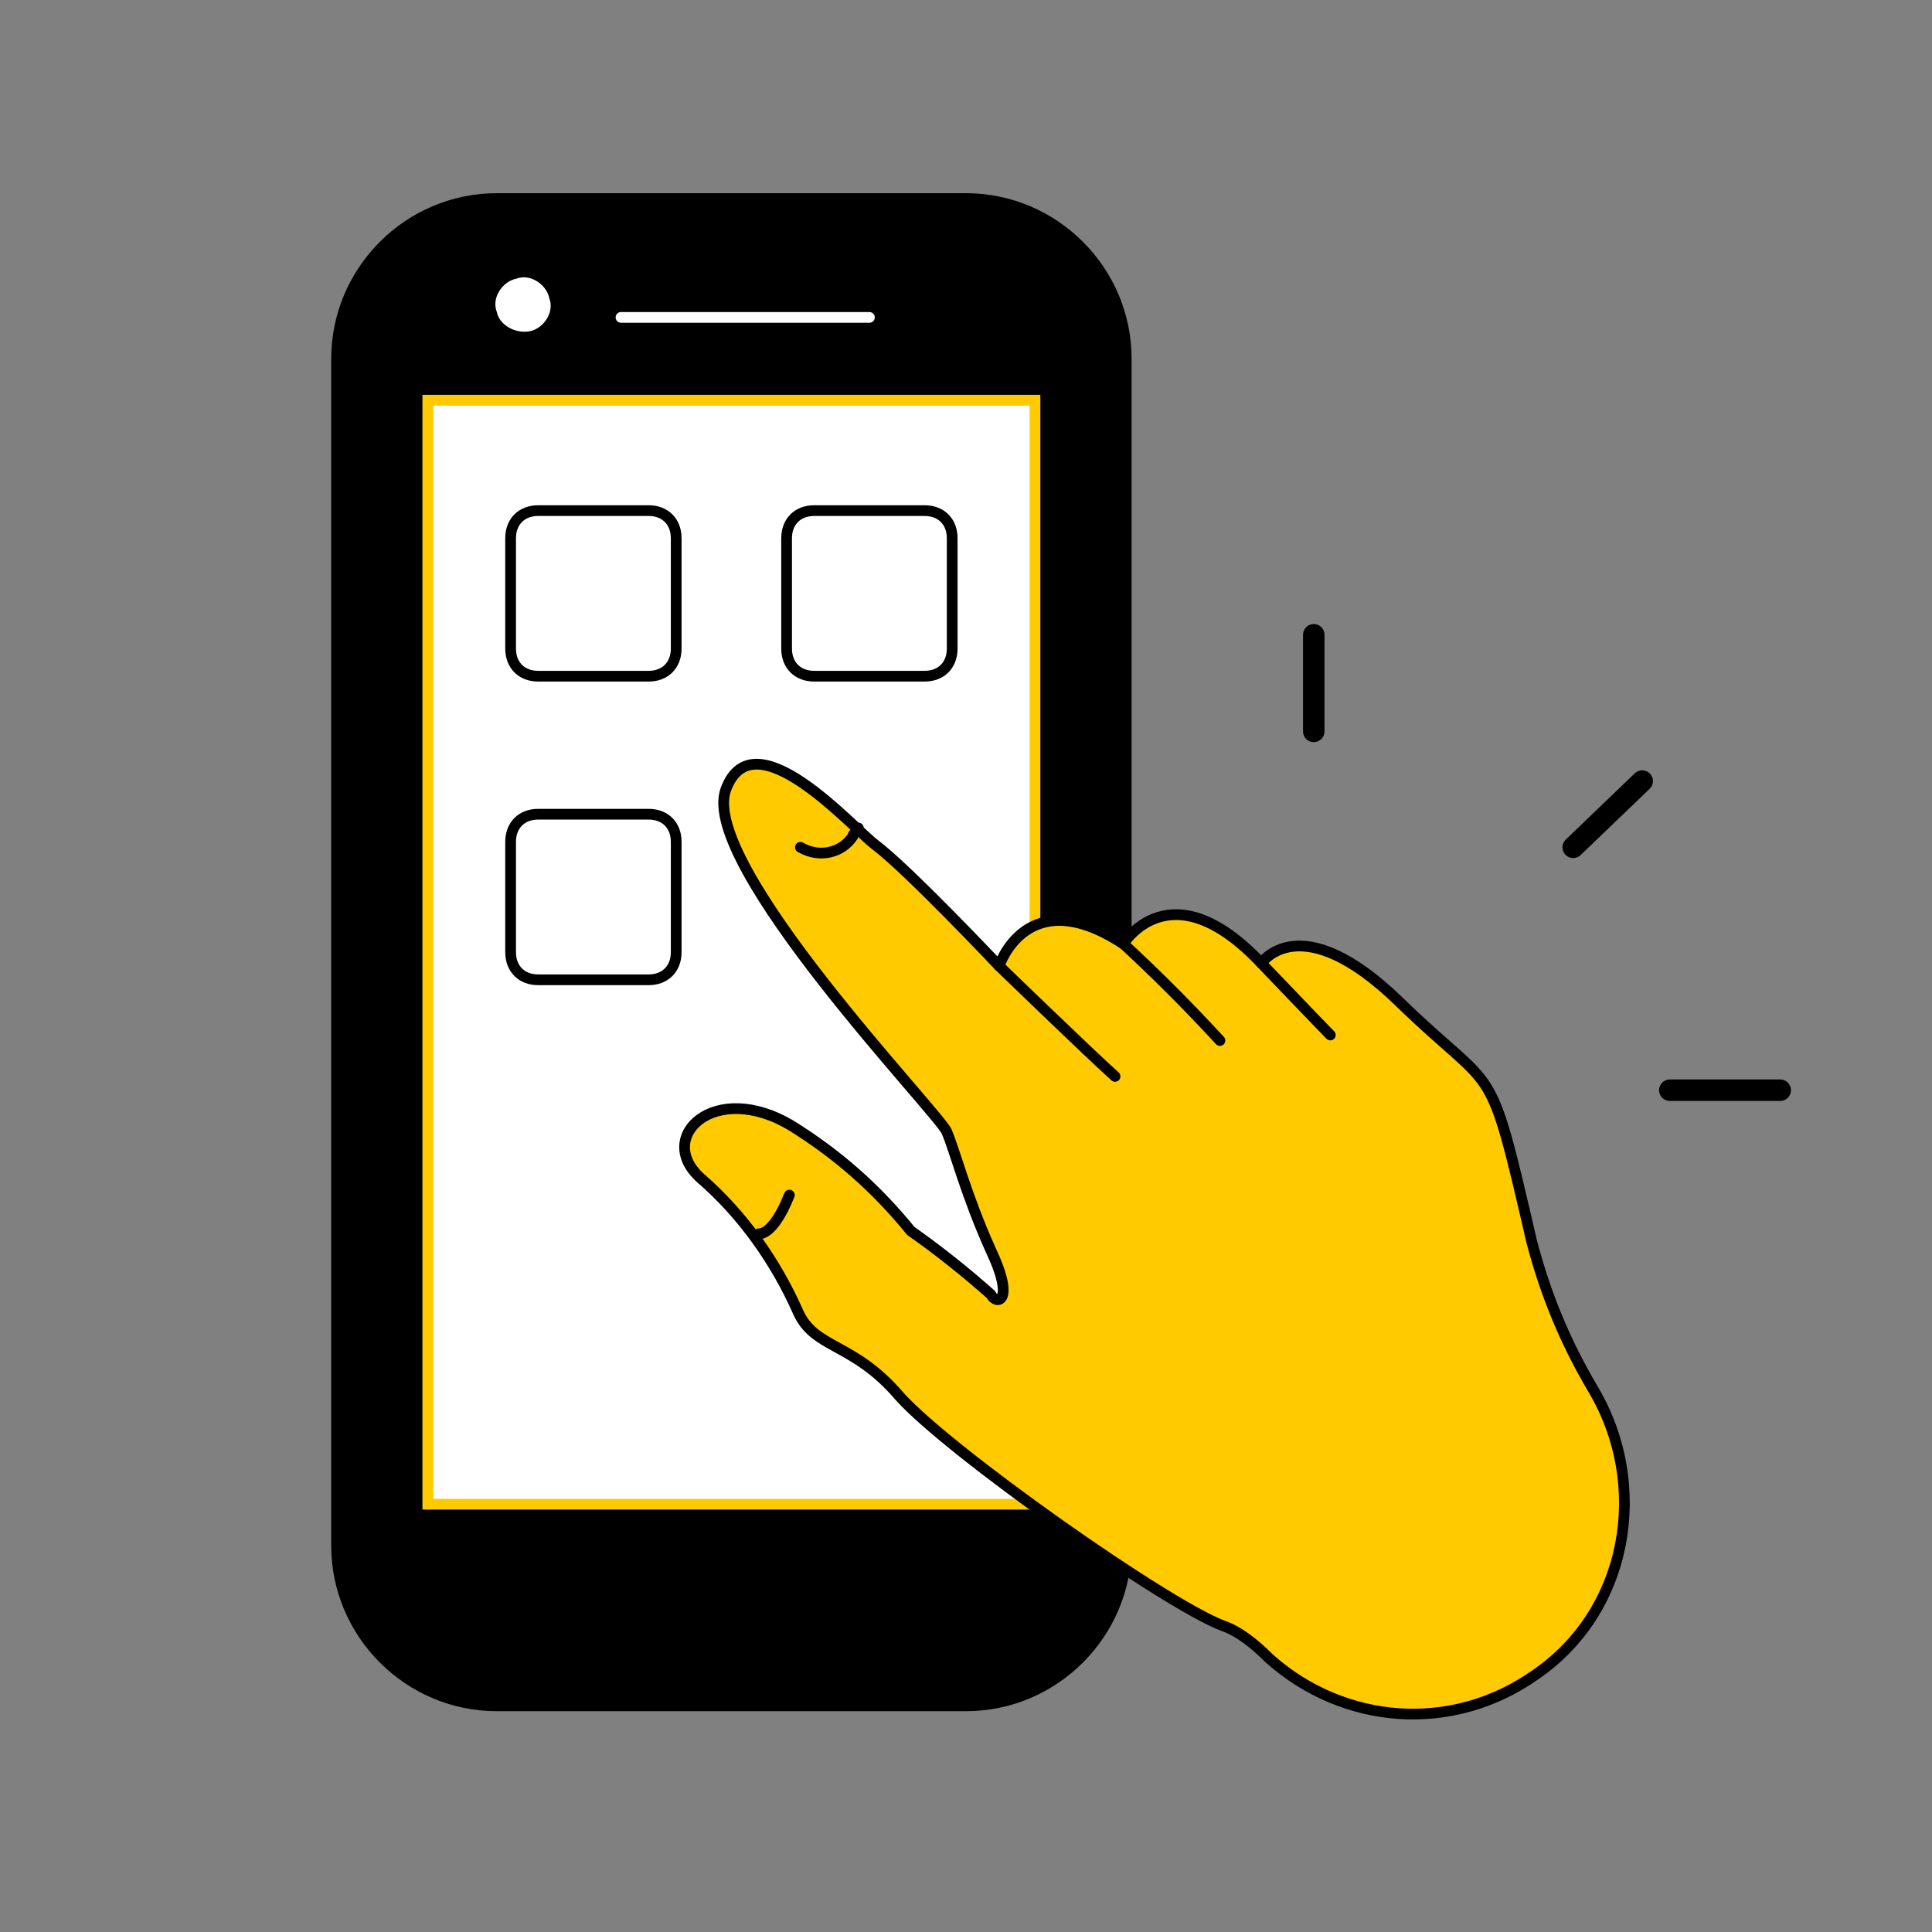
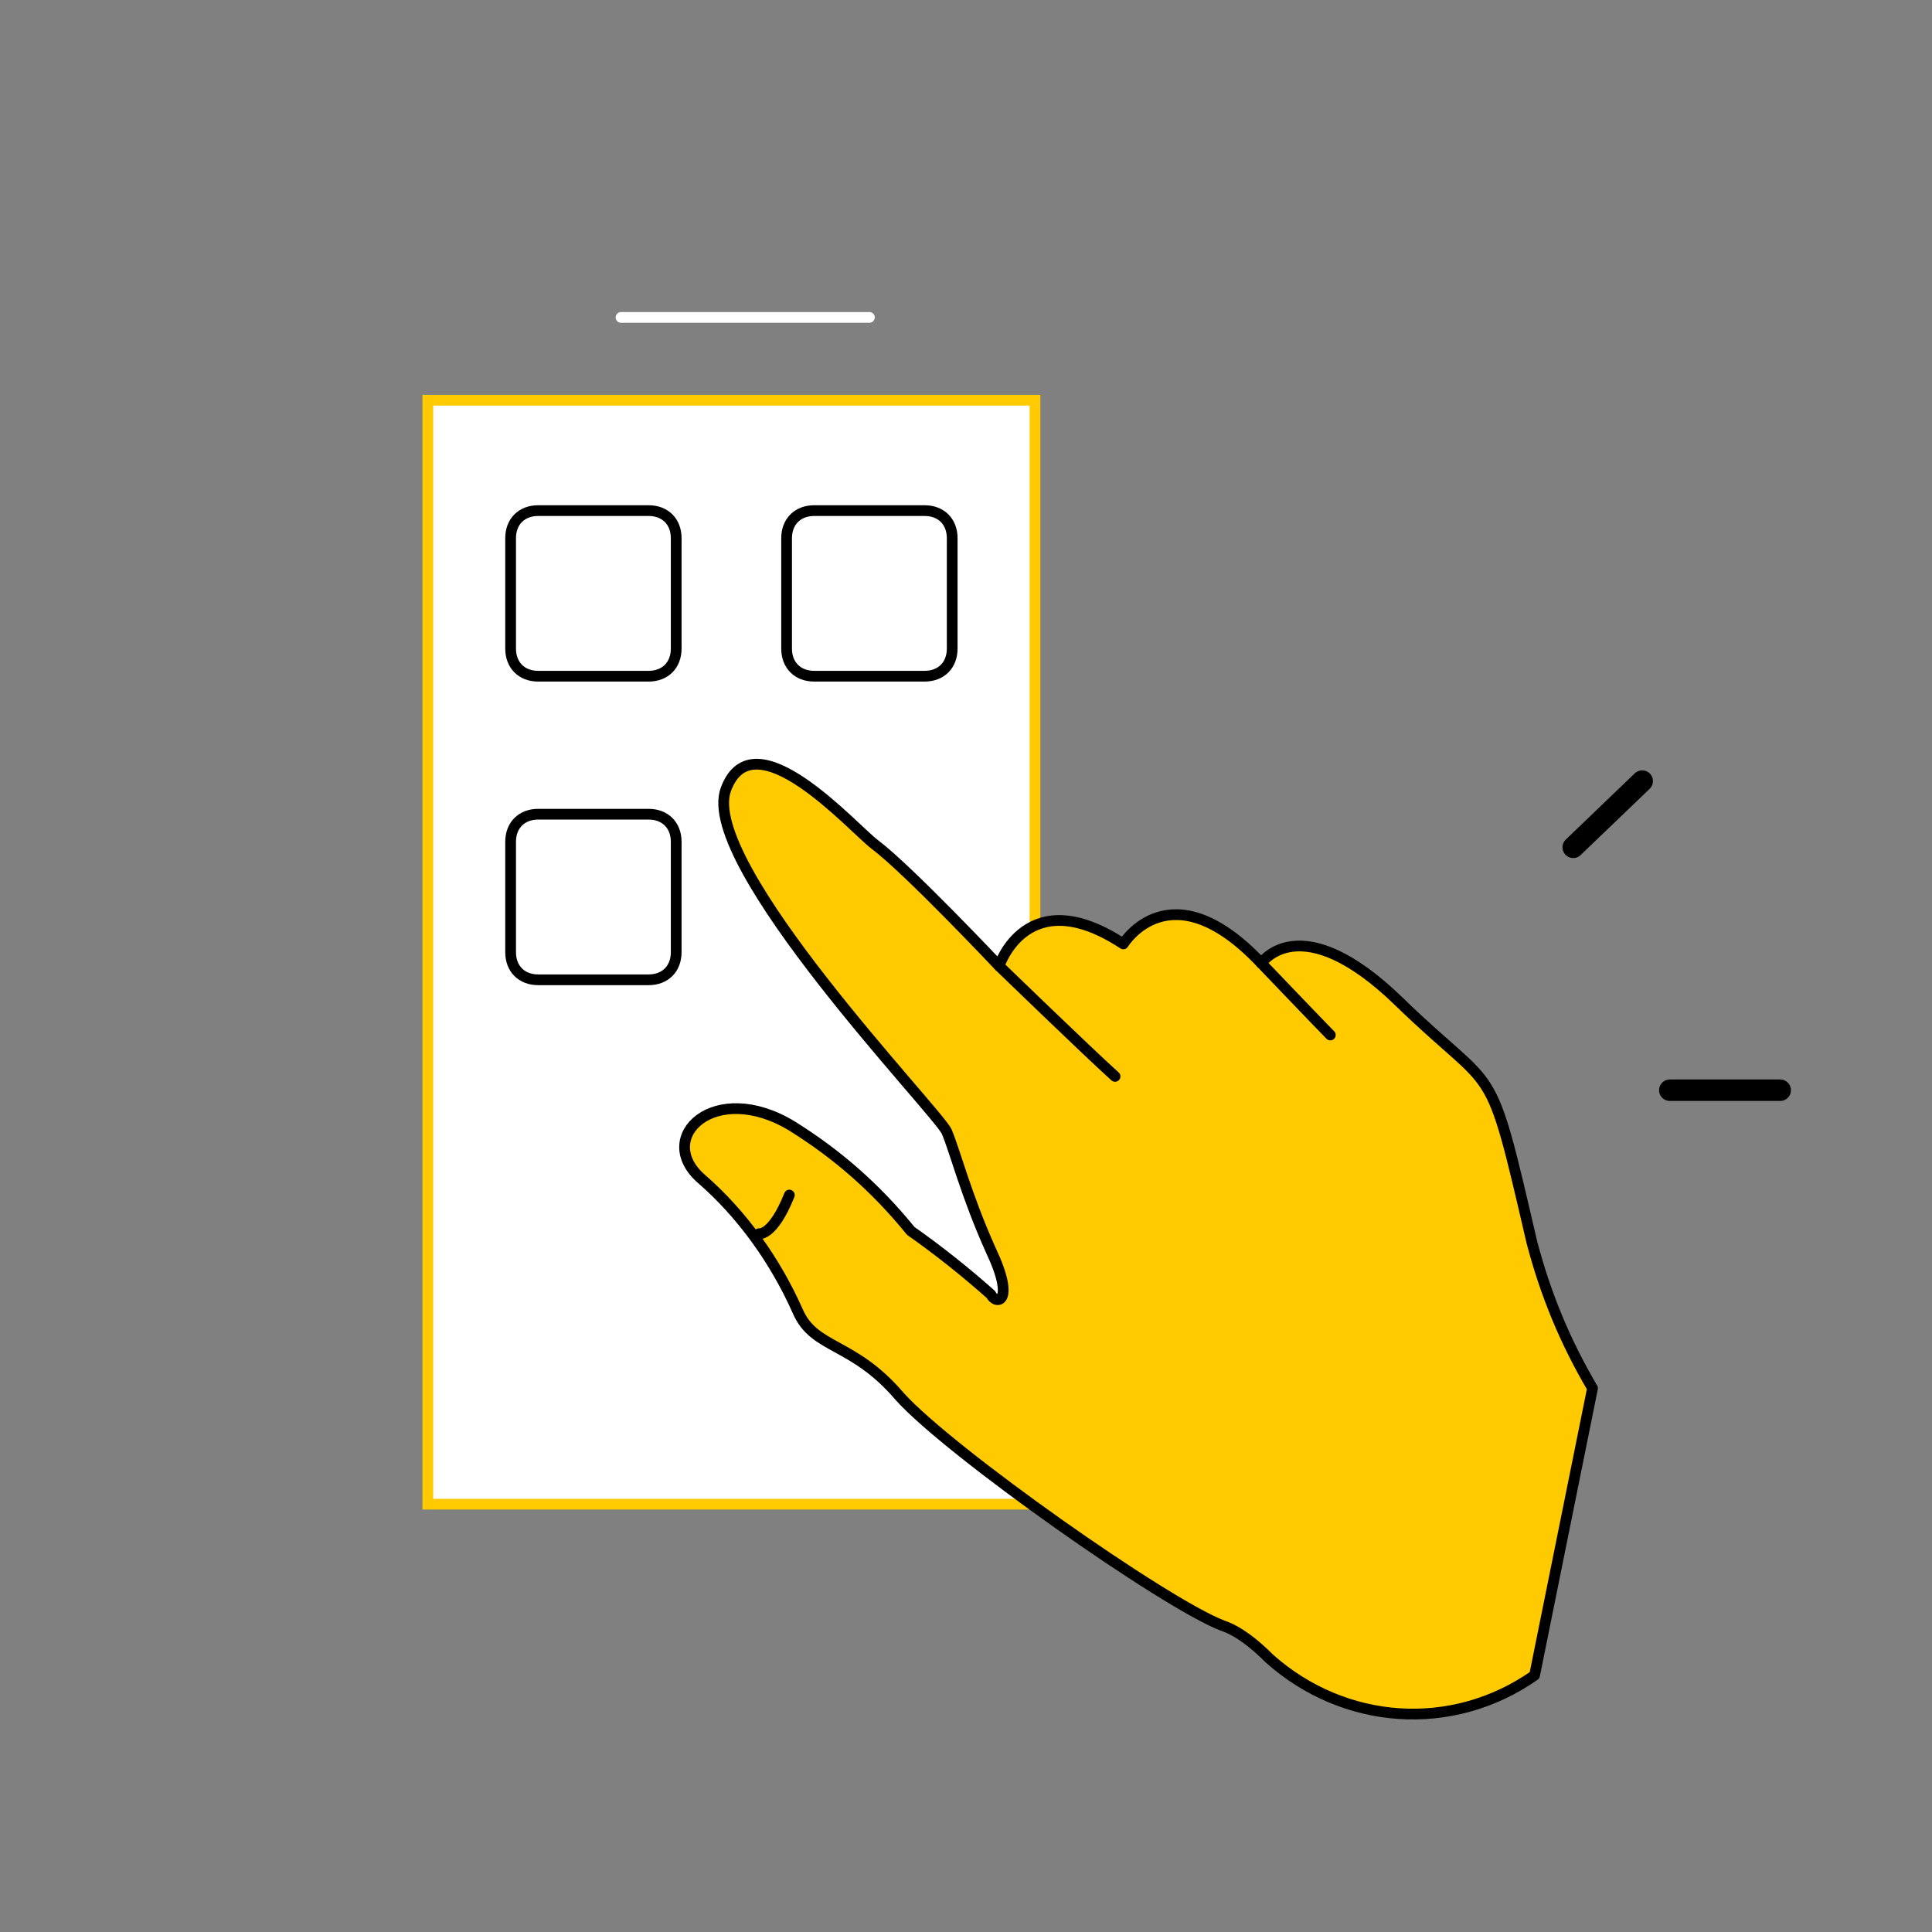
<svg xmlns="http://www.w3.org/2000/svg" width="90" height="90" viewBox="0 0 90 90" fill="none">
  <rect x="0" y="0" width="90" height="90" fill="#808080" stroke="none" />
-   <path d="M45 79.714H23.143C18.9 79.714 15.429 76.243 15.429 72V16.714C15.429 12.471 18.9 9 23.143 9H45C49.243 9 52.714 12.471 52.714 16.714V72C52.714 76.243 49.243 79.714 45 79.714Z" fill="black" />
-   <path d="M24.686 15.429C25.329 15.3 25.843 14.529 25.586 13.886C25.457 13.243 24.686 12.729 24.043 12.986C23.4 13.114 22.886 13.886 23.143 14.529C23.271 15.171 24.043 15.557 24.686 15.429Z" fill="white" />
  <path d="M48.214 18.643H19.929V70.071H48.214V18.643Z" fill="white" stroke="#FFCA00" stroke-width="0.5" stroke-miterlimit="10" />
  <path d="M28.929 14.786H40.5" stroke="white" stroke-width="0.5" stroke-miterlimit="10" stroke-linecap="round" stroke-linejoin="round" />
-   <path d="M61.2 29.571V34.071" stroke="black" stroke-miterlimit="10" stroke-linecap="round" stroke-linejoin="round" />
  <path d="M76.5 36.386L73.286 39.471" stroke="black" stroke-miterlimit="10" stroke-linecap="round" stroke-linejoin="round" />
  <path d="M82.929 50.786H77.786" stroke="black" stroke-miterlimit="10" stroke-linecap="round" stroke-linejoin="round" />
  <path d="M43.071 31.5H37.929C37.157 31.5 36.643 30.986 36.643 30.214V25.071C36.643 24.3 37.157 23.786 37.929 23.786H43.071C43.843 23.786 44.357 24.3 44.357 25.071V30.214C44.357 30.986 43.843 31.5 43.071 31.5Z" fill="white" stroke="black" stroke-width="0.5" stroke-miterlimit="10" stroke-linecap="round" stroke-linejoin="round" />
  <path d="M30.214 31.5H25.071C24.3 31.5 23.786 30.986 23.786 30.214V25.071C23.786 24.3 24.3 23.786 25.071 23.786H30.214C30.986 23.786 31.5 24.3 31.5 25.071V30.214C31.5 30.986 30.986 31.5 30.214 31.5Z" fill="white" stroke="black" stroke-width="0.5" stroke-miterlimit="10" stroke-linecap="round" stroke-linejoin="round" />
  <path d="M30.214 45.643H25.071C24.3 45.643 23.786 45.129 23.786 44.357V39.214C23.786 38.443 24.3 37.929 25.071 37.929H30.214C30.986 37.929 31.5 38.443 31.5 39.214V44.357C31.5 45.129 30.986 45.643 30.214 45.643Z" fill="white" stroke="black" stroke-width="0.5" stroke-miterlimit="10" stroke-linecap="round" stroke-linejoin="round" />
-   <path d="M71.486 78.043C67.629 80.743 62.614 80.357 59.143 77.271C58.5 76.629 57.729 75.986 56.957 75.729C54.257 74.7 44.229 67.629 41.914 65.057C39.729 62.486 37.929 62.871 37.157 61.071C36.129 58.757 34.586 56.571 32.657 54.9C30.471 52.971 33.3 50.271 36.9 52.457C38.957 53.743 40.757 55.286 42.429 57.343C43.714 58.243 45 59.271 46.157 60.3C46.414 60.814 47.314 60.686 46.157 58.243C45 55.671 44.486 53.614 44.1 52.714C43.714 51.814 32.529 40.243 33.814 36.771C35.1 33.3 39.729 38.571 40.757 39.343C42.3 40.5 46.543 45 46.543 45C46.543 45 47.829 41.014 52.329 43.971C52.329 43.971 54.514 40.371 58.757 44.871C58.757 44.871 60.557 42.171 65.186 46.671C69.814 51.171 69.3 48.986 71.357 57.857C72 60.3 72.9 62.486 74.186 64.671C76.886 69.171 75.857 75.086 71.486 78.043Z" fill="#FFCA00" stroke="black" stroke-width="0.5" stroke-linecap="round" stroke-linejoin="round" />
+   <path d="M71.486 78.043C67.629 80.743 62.614 80.357 59.143 77.271C58.5 76.629 57.729 75.986 56.957 75.729C54.257 74.7 44.229 67.629 41.914 65.057C39.729 62.486 37.929 62.871 37.157 61.071C36.129 58.757 34.586 56.571 32.657 54.9C30.471 52.971 33.3 50.271 36.9 52.457C38.957 53.743 40.757 55.286 42.429 57.343C43.714 58.243 45 59.271 46.157 60.3C46.414 60.814 47.314 60.686 46.157 58.243C45 55.671 44.486 53.614 44.1 52.714C43.714 51.814 32.529 40.243 33.814 36.771C35.1 33.3 39.729 38.571 40.757 39.343C42.3 40.5 46.543 45 46.543 45C46.543 45 47.829 41.014 52.329 43.971C52.329 43.971 54.514 40.371 58.757 44.871C58.757 44.871 60.557 42.171 65.186 46.671C69.814 51.171 69.3 48.986 71.357 57.857C72 60.3 72.9 62.486 74.186 64.671Z" fill="#FFCA00" stroke="black" stroke-width="0.5" stroke-linecap="round" stroke-linejoin="round" />
  <path d="M46.543 45C46.543 45 50.657 48.986 51.943 50.143" stroke="black" stroke-width="0.5" stroke-linecap="round" stroke-linejoin="round" />
-   <path d="M52.2 43.843C53.871 45.386 55.286 46.8 56.829 48.471" stroke="black" stroke-width="0.5" stroke-linecap="round" stroke-linejoin="round" />
  <path d="M58.757 44.871C58.757 44.871 61.586 47.829 61.971 48.214" stroke="black" stroke-width="0.5" stroke-linecap="round" stroke-linejoin="round" />
  <path d="M35.357 57.471C35.357 57.471 36 57.6 36.771 55.671" stroke="black" stroke-width="0.5" stroke-linecap="round" stroke-linejoin="round" />
-   <path d="M37.286 39.471C38.186 39.986 39.214 39.729 39.729 38.957C39.729 38.829 39.857 38.829 39.986 38.571" stroke="black" stroke-width="0.5" stroke-linecap="round" stroke-linejoin="round" />
</svg>